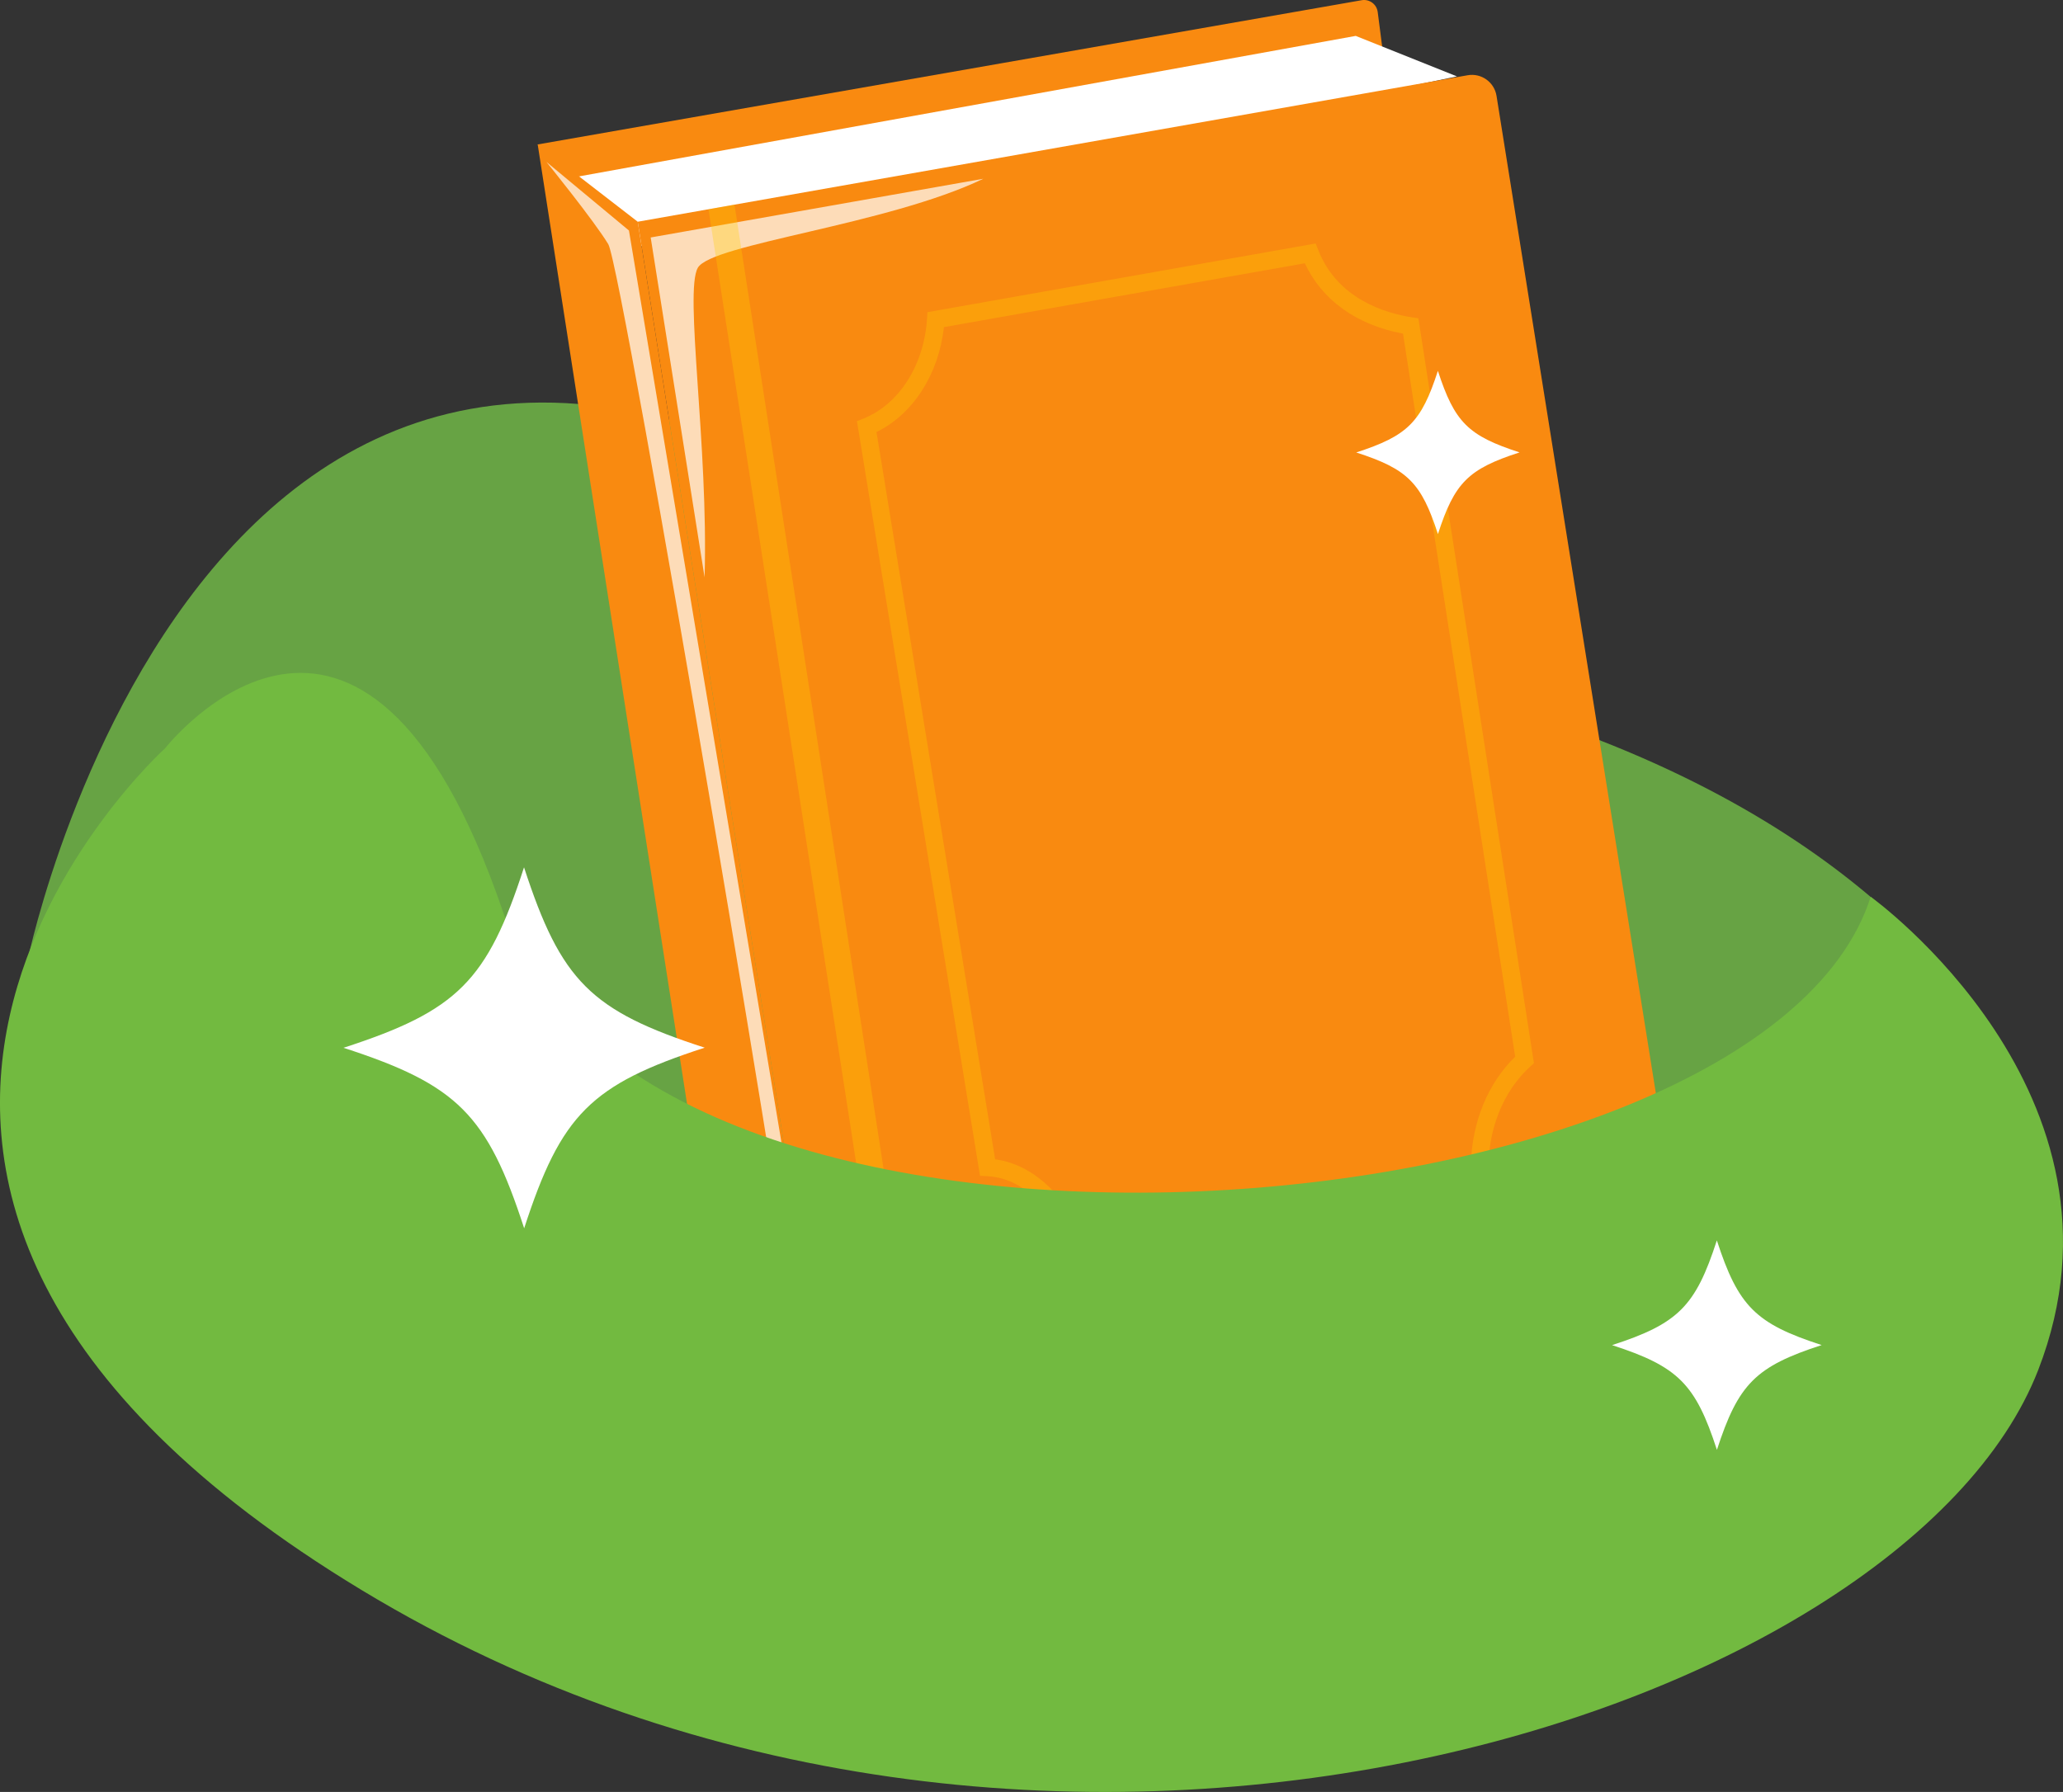
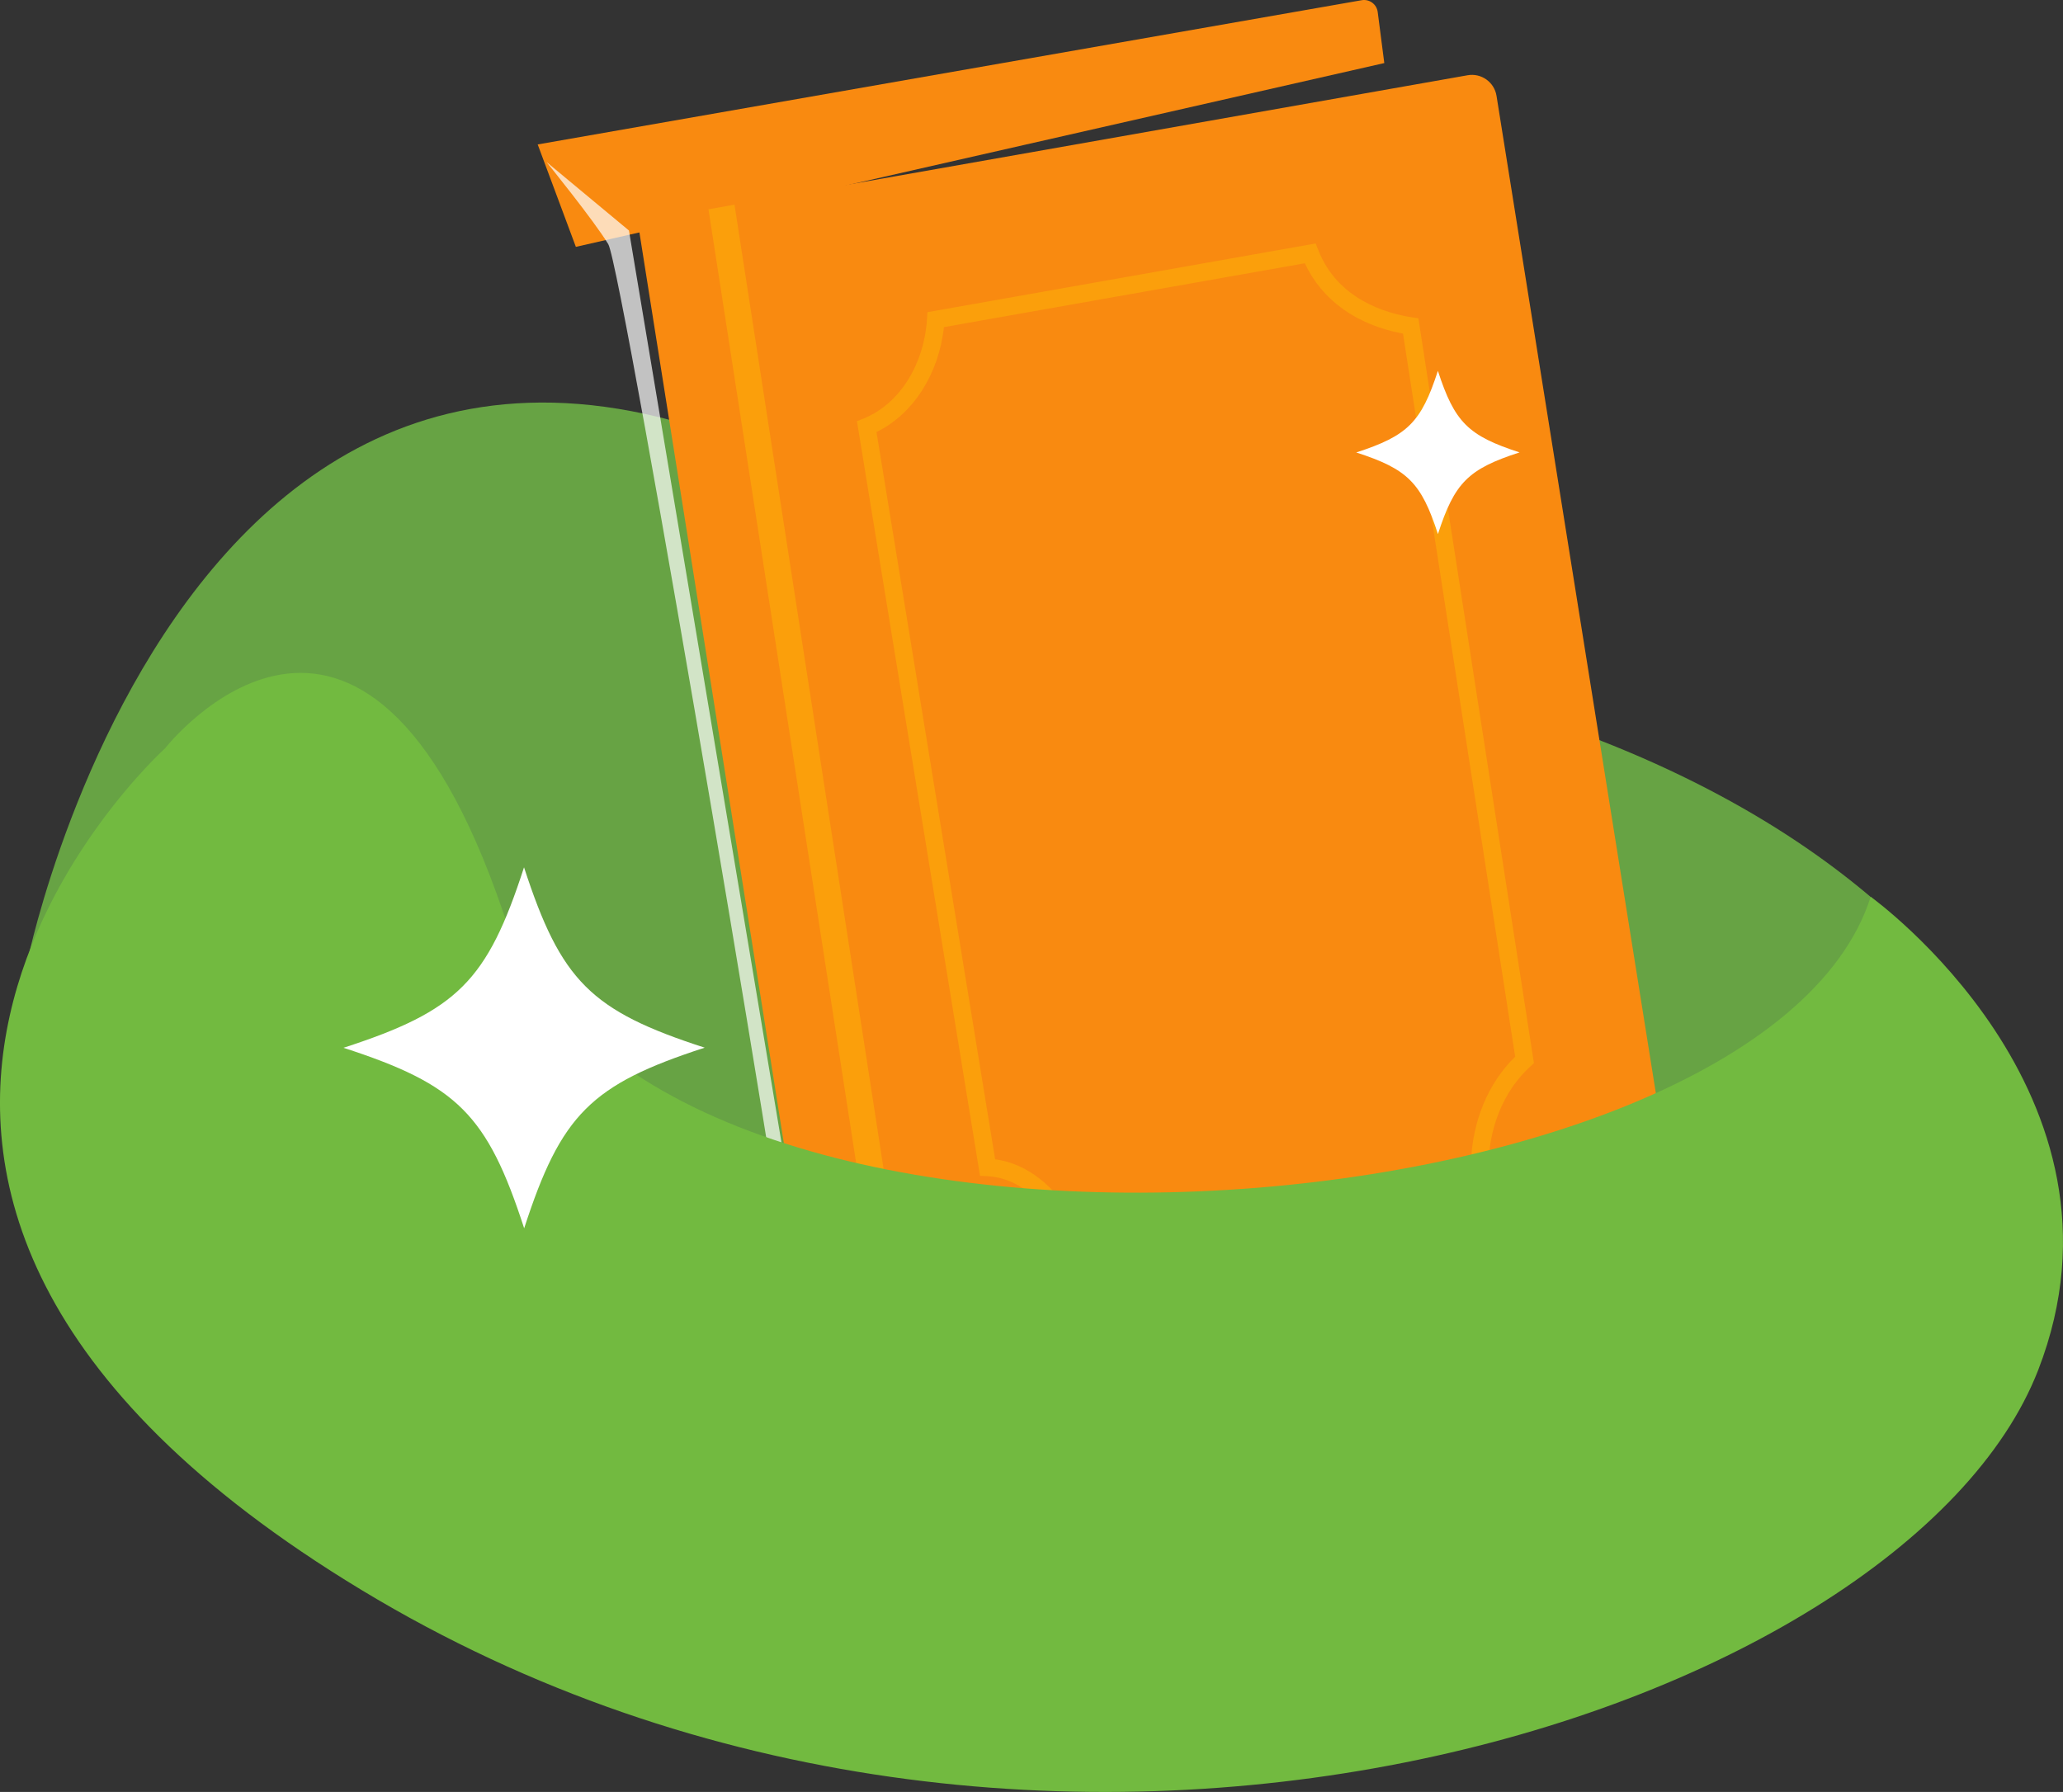
<svg xmlns="http://www.w3.org/2000/svg" version="1.1" id="Режим_ізоляції" x="0px" y="0px" width="88.307px" height="76.718px" viewBox="0 0 88.307 76.718" style="enable-background:new 0 0 88.307 76.718;" xml:space="preserve">
  <rect x="0" y="0" width="88.307" height="76.718" fill="#333333" stroke="none" />
  <style type="text/css">
	.st0{fill:#67A344;}
	.st1{fill:#F98A10;}
	.st2{fill:#FFFFFF;}
	.st3{opacity:0.7;}
	.st4{opacity:0.31;}
	.st5{fill:#FFCE00;}
	.st6{fill:#72BA40;}
</style>
  <g>
    <path class="st0" d="M87.739,49.328c0,0-5.868-27.557-65.955-21.684S87.739,49.328,87.739,49.328z" />
    <path class="st0" d="M1.191,41.073c0,0,8.574-41.38,42.263-15.103c0,0,19.539,11.454,29.309,14.149   c9.77,2.695,11.454,3.032,13.475,7.412L71.752,62.017l-38.068,2.358L1.191,41.073z" />
    <g>
      <path class="st1" d="M59.255,2.7l-0.282-2.186c-0.043-0.333-0.355-0.563-0.686-0.505L23.016,6.184l1.634,4.385L59.255,2.7z" />
-       <polygon class="st2" points="24.281,7.643 27.298,10.568 62.364,3.271 58.032,1.537   " />
      <path class="st1" d="M70.891,54.022l-35.485,6.613L27.298,9.493L62.82,3.222c0.587-0.104,1.145,0.294,1.239,0.882l7.76,48.582    C71.918,53.308,71.509,53.898,70.891,54.022z" />
      <g class="st3">
-         <path class="st2" d="M29.871,11.464c0.59-1.027,8.092-1.83,12.222-3.811l-14.24,2.514l2.307,14.551     C30.33,19.106,29.281,12.492,29.871,11.464z" />
-       </g>
+         </g>
      <g class="st4">
        <polygon class="st5" points="39.336,59.837 38.238,60.065 30.326,8.96 31.44,8.762    " />
      </g>
      <g class="st4">
        <path class="st5" d="M45.973,53.911l-0.115-0.291c-0.602-1.523-1.865-3.181-3.604-3.264l-0.304-0.015l-0.049-0.3l-5.219-32.009     l0.28-0.112c1.521-0.61,2.588-2.282,2.719-4.261l0.019-0.294l16.617-2.941l0.113,0.286c0.825,2.093,2.868,2.701,4.012,2.876     l0.272,0.042l4.946,31.891l-0.15,0.136c-1.161,1.052-1.817,2.678-1.8,4.461l0.003,0.312L45.973,53.911z M42.597,49.633     c1.823,0.244,3.145,1.852,3.84,3.421l16.526-3.242c0.055-1.799,0.735-3.441,1.894-4.572l-4.801-30.956     c-1.993-0.375-3.468-1.434-4.203-3.013l-15.448,2.734c-0.222,2.018-1.323,3.729-2.886,4.49L42.597,49.633z" />
      </g>
-       <path class="st1" d="M27.298,9.493l-4.282-3.309l7.855,50.47c0.103,0.868,0.532,1.664,1.199,2.228l3.337,1.752L27.298,9.493z" />
      <g class="st3">
        <path class="st2" d="M26.922,9.869l-3.53-2.934c0,0,2.03,2.505,2.645,3.519s8.508,47.889,8.236,48.138     c-0.234,0.214-2.388-0.36-2.294-0.279l3.337,1.752L26.922,9.869z" />
      </g>
    </g>
    <path class="st6" d="M7.07,32.034c0,0,8.422-10.78,14.486,7.075s53.804,14.107,58.52-0.716c0,0,11.75,8.444,7.172,20.256   c-5.716,14.751-42.785,26.951-71.757,9.433S7.07,32.034,7.07,32.034z" />
    <path class="st2" d="M30.164,44.854c-4.871,1.581-6.147,2.862-7.727,7.734c-1.58-4.869-2.862-6.149-7.734-7.729   c4.871-1.58,6.153-2.856,7.728-7.727C24.015,42.004,25.293,43.278,30.164,44.854z" />
    <path class="st2" d="M65.045,19.368c-2.203,0.715-2.78,1.294-3.494,3.498c-0.714-2.202-1.294-2.781-3.497-3.495   c2.203-0.714,2.782-1.292,3.495-3.494C62.265,18.079,62.843,18.656,65.045,19.368z" />
-     <path class="st2" d="M77.977,57.586c-2.826,0.918-3.567,1.661-4.484,4.488c-0.917-2.825-1.661-3.568-4.488-4.485   c2.826-0.917,3.57-1.657,4.485-4.484C74.409,55.932,75.151,56.671,77.977,57.586z" />
  </g>
</svg>